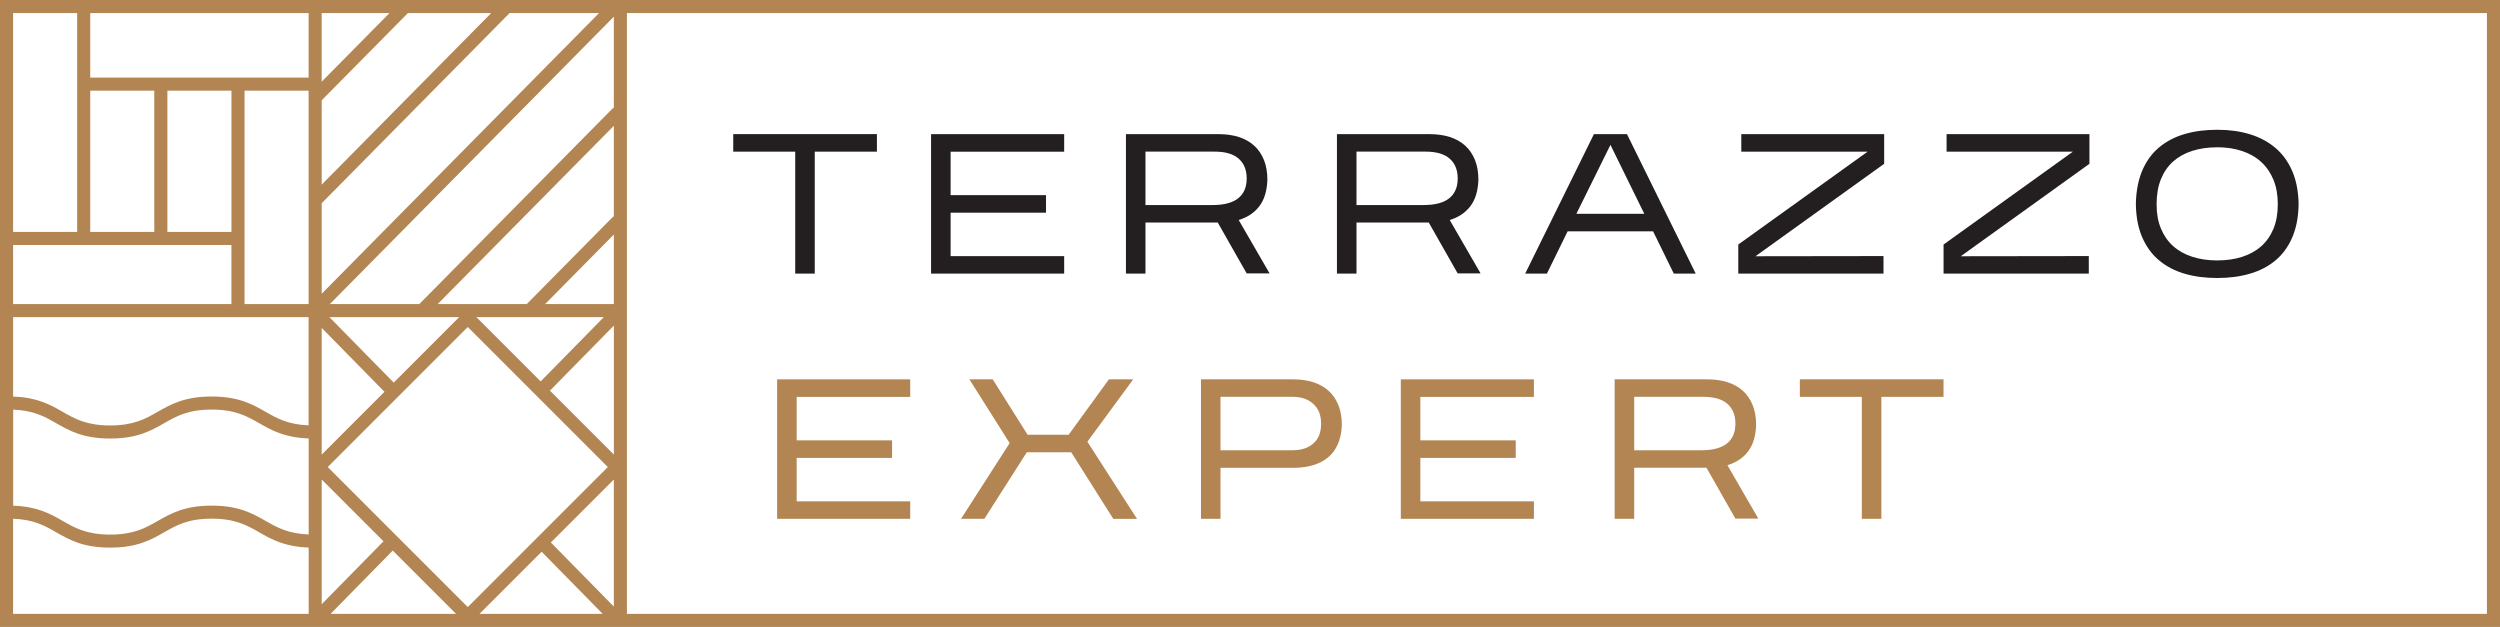
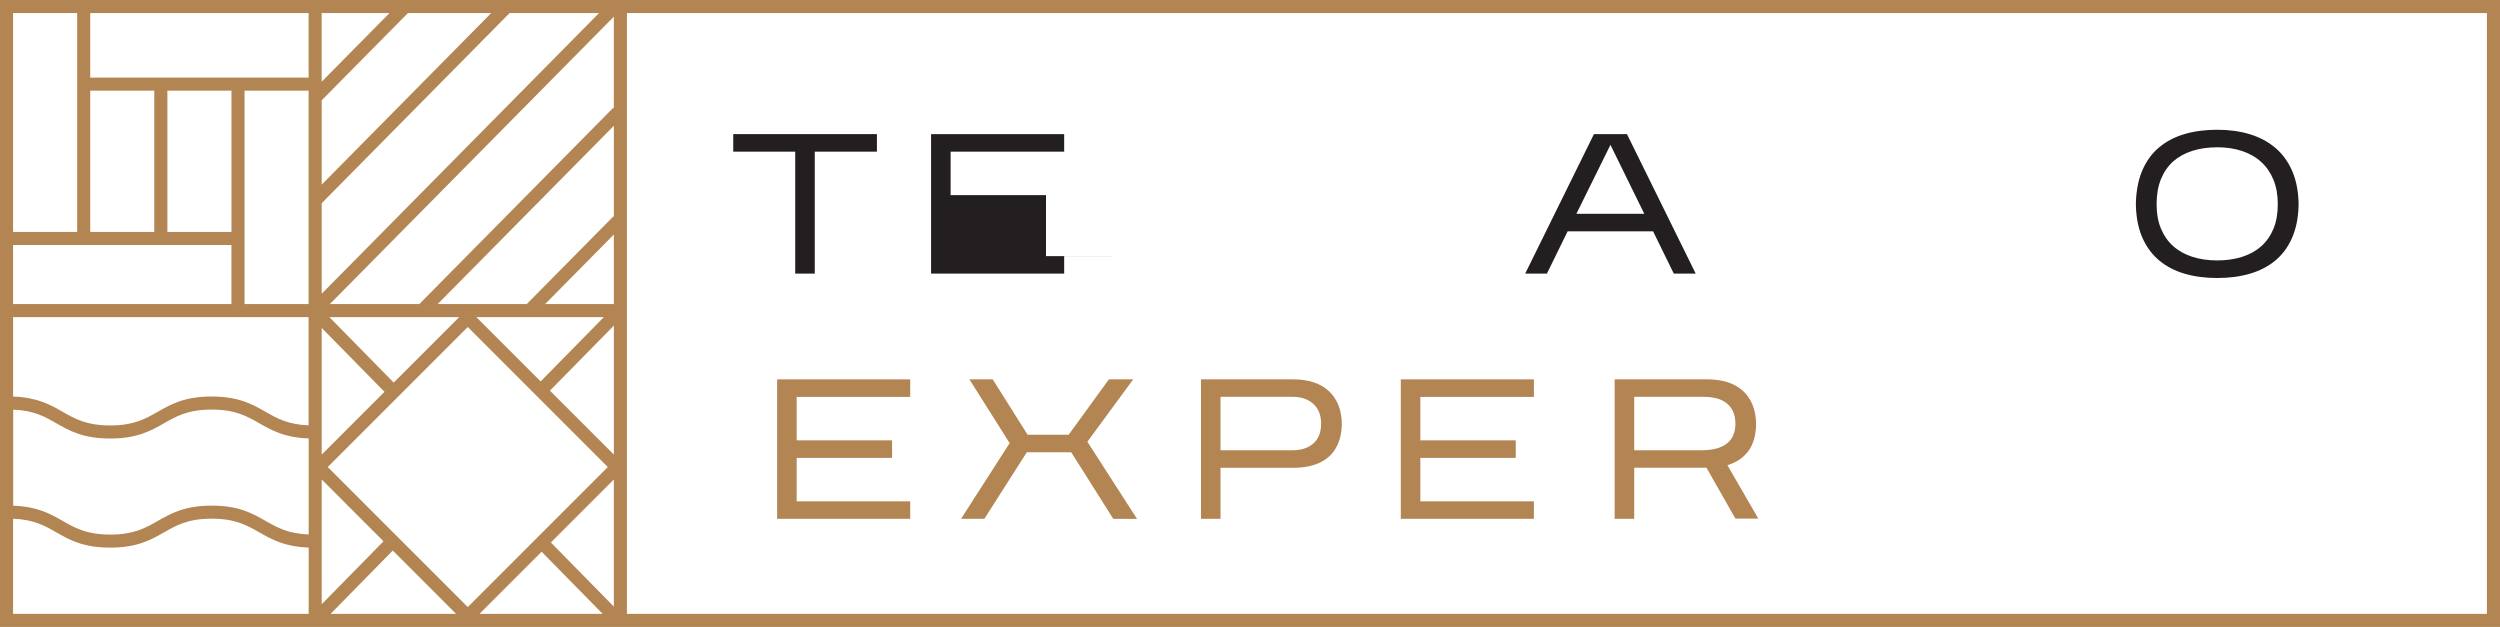
<svg xmlns="http://www.w3.org/2000/svg" id="Layer_1" data-name="Layer 1" viewBox="0 0 688.21 172.58">
  <defs>
    <style>
      .cls-1 {
        fill: #b28553;
      }

      .cls-2 {
        fill: #231f20;
      }
    </style>
  </defs>
  <path class="cls-2" d="M224.29,41.75v33.57h-5.38V41.75h-17.06v-4.83h39.55v4.83h-17.11Z" />
  <g>
-     <path class="cls-2" d="M292.95,70.49v4.83h-36.64V36.93h36.64v4.83h-31.26v11.96h26.26v4.83h-26.26v11.96h31.26Z" />
+     <path class="cls-2" d="M292.95,70.49v4.83h-36.64V36.93h36.64v4.83h-31.26v11.96h26.26v4.83v11.96h31.26Z" />
    <path class="cls-1" d="M250.57,137.99v4.83h-36.64v-38.39h36.64v4.83h-31.26v11.96h26.26v4.83h-26.26v11.96h31.26Z" />
    <path class="cls-1" d="M422.26,137.99v4.83h-36.64v-38.39h36.64v4.83h-31.26v11.96h26.26v4.83h-26.26v11.96h31.26Z" />
-     <path class="cls-2" d="M315.33,61.28v14.04h-5.38V36.93h25.61c2.01,0,3.84,.27,5.48,.79,1.65,.53,3.04,1.32,4.2,2.36,1.15,1.04,2.05,2.35,2.69,3.92,.64,1.57,.96,3.4,.96,5.49-.11,3.07-.85,5.5-2.22,7.29-1.37,1.79-3.26,3.05-5.68,3.78l8.5,14.7h-6.31l-7.95-13.99h-19.91Zm0-4.83h18.43c3.18,0,5.55-.62,7.1-1.87,1.55-1.24,2.33-3.05,2.33-5.43s-.73-4.16-2.19-5.46c-1.46-1.3-3.67-1.95-6.64-1.95h-19.03v14.7Z" />
-     <path class="cls-2" d="M373.42,61.28v14.04h-5.38V36.93h25.61c2.01,0,3.84,.27,5.48,.79,1.65,.53,3.04,1.32,4.2,2.36,1.15,1.04,2.05,2.35,2.69,3.92,.64,1.57,.96,3.4,.96,5.49-.11,3.07-.85,5.5-2.22,7.29-1.37,1.79-3.26,3.05-5.68,3.78l8.5,14.7h-6.31l-7.95-13.99h-19.91Zm0-4.83h18.43c3.18,0,5.55-.62,7.1-1.87,1.55-1.24,2.33-3.05,2.33-5.43s-.73-4.16-2.19-5.46c-1.46-1.3-3.67-1.95-6.64-1.95h-19.03v14.7Z" />
    <path class="cls-2" d="M431.54,63.69l-5.7,11.63h-5.98l18.92-38.39h9.1l18.92,38.39h-6.03l-5.7-11.63h-23.53Zm2.41-4.83h18.7l-9.32-18.98-9.38,18.98Z" />
-     <path class="cls-2" d="M518.5,70.49v4.83h-39.98v-8.01l35.6-25.56h-34.77v-4.83h39.33v8.17l-35.43,25.45,35.27-.05Z" />
-     <path class="cls-2" d="M575.01,70.49v4.83h-39.98v-8.01l35.6-25.56h-34.77v-4.83h39.33v8.17l-35.43,25.45,35.27-.05Z" />
    <path class="cls-2" d="M587.98,55.74c.11-3.47,.72-6.47,1.84-9,1.11-2.52,2.65-4.6,4.61-6.22,1.96-1.63,4.28-2.83,6.97-3.62,2.69-.79,5.68-1.18,8.97-1.18s6.28,.41,8.97,1.23c2.69,.82,5.01,2.06,6.97,3.7,1.96,1.65,3.49,3.72,4.61,6.23,1.12,2.5,1.73,5.46,1.84,8.86v.99c-.11,3.4-.72,6.35-1.84,8.86-1.12,2.5-2.65,4.56-4.61,6.17-1.96,1.61-4.28,2.81-6.97,3.59-2.69,.79-5.68,1.18-8.97,1.18s-6.28-.39-8.97-1.18c-2.69-.79-5.01-1.99-6.97-3.62-1.96-1.63-3.49-3.68-4.61-6.17-1.12-2.49-1.73-5.43-1.84-8.83v-.99Zm22.38-15.19c-2.52,0-4.82,.33-6.88,.99-2.07,.66-3.82,1.64-5.27,2.93-1.44,1.3-2.56,2.93-3.35,4.88-.79,1.96-1.18,4.25-1.18,6.88s.39,4.74,1.18,6.66c.79,1.92,1.9,3.53,3.35,4.83,1.44,1.3,3.2,2.29,5.27,2.96,2.07,.68,4.36,1.01,6.88,1.01s4.82-.33,6.88-.99c2.06-.66,3.82-1.64,5.27-2.93,1.44-1.3,2.56-2.91,3.35-4.83,.79-1.92,1.18-4.16,1.18-6.72s-.39-4.75-1.18-6.69c-.79-1.94-1.9-3.57-3.35-4.91-1.44-1.33-3.2-2.35-5.27-3.04-2.07-.69-4.36-1.04-6.88-1.04Z" />
    <path class="cls-1" d="M282.66,124.5l-11.68,18.32h-6.42l13.38-20.84-11.08-17.55h6.42l9.6,15.25h11.3l11.08-15.25h6.69l-12.61,17.17,13.66,21.23h-6.53l-11.57-18.32h-12.23Z" />
    <path class="cls-1" d="M335.99,128.78v14.04h-5.38v-38.39h25.45c2.01,0,3.84,.27,5.48,.79,1.65,.53,3.04,1.32,4.2,2.36,1.15,1.04,2.05,2.35,2.69,3.92,.64,1.57,.96,3.4,.96,5.49-.07,2.01-.44,3.77-1.1,5.27s-1.56,2.72-2.71,3.67-2.53,1.66-4.14,2.14c-1.61,.48-3.4,.71-5.38,.71h-20.07Zm0-4.83h19.85c2.38,0,4.28-.62,5.7-1.87,1.43-1.24,2.14-3.05,2.14-5.43s-.71-4.16-2.14-5.46c-1.43-1.3-3.33-1.95-5.7-1.95h-19.85v14.7Z" />
    <path class="cls-1" d="M449.87,128.78v14.04h-5.38v-38.39h25.61c2.01,0,3.84,.27,5.48,.79,1.65,.53,3.04,1.32,4.2,2.36,1.15,1.04,2.05,2.35,2.69,3.92,.64,1.57,.96,3.4,.96,5.49-.11,3.07-.85,5.5-2.22,7.29-1.37,1.79-3.26,3.05-5.68,3.78l8.5,14.7h-6.31l-7.95-13.99h-19.91Zm0-4.83h18.43c3.18,0,5.55-.62,7.1-1.87,1.55-1.24,2.33-3.05,2.33-5.43s-.73-4.16-2.19-5.46c-1.46-1.3-3.67-1.95-6.64-1.95h-19.03v14.7Z" />
-     <path class="cls-1" d="M517.91,109.25v33.57h-5.38v-33.57h-17.06v-4.83h39.55v4.83h-17.11Z" />
  </g>
  <path class="cls-1" d="M0,0V172.58H688.21V0H0ZM128.77,167.12l-38.55-38.55,38.55-38.55,38.55,38.55-38.55,38.55ZM63.72,24.96V63.84h-17.64V24.96h17.64Zm3.6,0h17.64v58.75h-17.64V24.96ZM135.22,3.6l-46.66,47.22V27.61L112.29,3.6h22.94Zm-8.83,83.71l-18.01,18.01-17.69-18.01h35.69Zm-37.83-31.37L140.28,3.6h24.62L88.56,80.86v-24.92Zm0,34.33l17.28,17.59-17.28,17.28v-34.87Zm42.59-2.96h35.06l-17.38,17.69-17.69-17.69Zm18.91-3.6l18.92-19.15v19.15h-18.92Zm18.8-24.15l-23.86,24.15h-24.52l48.5-49.08v25.05l-.12-.12Zm-.05-29.88l-53.39,54.03h-24.62L168.98,4.59V29.85l-.17-.17ZM107.22,3.6l-18.67,18.89V3.6h18.67Zm-22.27,17.76H24.84V3.6h60.12V21.36Zm-60.12,3.6h17.64V63.84H24.84V24.96Zm38.88,42.48v16.27H3.6v-16.27H63.72Zm21.24,19.87v29.78c-5.68-.22-8.68-1.92-11.83-3.72-3.64-2.08-7.4-4.22-14.86-4.22s-11.22,2.15-14.86,4.22c-3.38,1.93-6.57,3.75-13.07,3.75s-9.7-1.82-13.07-3.75c-3.44-1.96-6.98-3.98-13.65-4.2v-21.86H84.96ZM3.6,112.77c5.71,.21,8.71,1.92,11.87,3.73,3.64,2.08,7.4,4.22,14.86,4.22s11.22-2.15,14.86-4.22c3.38-1.93,6.57-3.75,13.08-3.75s9.7,1.82,13.08,3.75c3.43,1.96,6.97,3.97,13.62,4.2v26.43c-5.68-.22-8.68-1.92-11.83-3.72-3.64-2.08-7.4-4.22-14.86-4.22s-11.22,2.15-14.86,4.22c-3.38,1.93-6.57,3.75-13.07,3.75s-9.7-1.82-13.07-3.75c-3.44-1.96-6.98-3.98-13.65-4.2v-26.43Zm84.96,19.23l17.01,17.01-17.01,17.32v-34.34Zm19.56,19.56l17.42,17.42h-34.53l17.11-17.42Zm40.98,.32l16.8,17.1h-33.9l17.1-17.1Zm2.55-2.55l17.33-17.33v34.98l-17.33-17.64Zm-.26-41.79l17.6-17.91v35.51l-17.6-17.6ZM21.24,3.6V63.84H3.6V3.6H21.24ZM3.6,142.8c5.71,.21,8.71,1.92,11.87,3.73,3.64,2.08,7.4,4.22,14.86,4.22s11.22-2.15,14.86-4.22c3.38-1.93,6.57-3.75,13.08-3.75s9.7,1.82,13.08,3.75c3.43,1.96,6.97,3.97,13.62,4.2v18.26H3.6v-26.18Zm681.01,26.18H172.58V3.6H684.61V168.98Z" />
</svg>